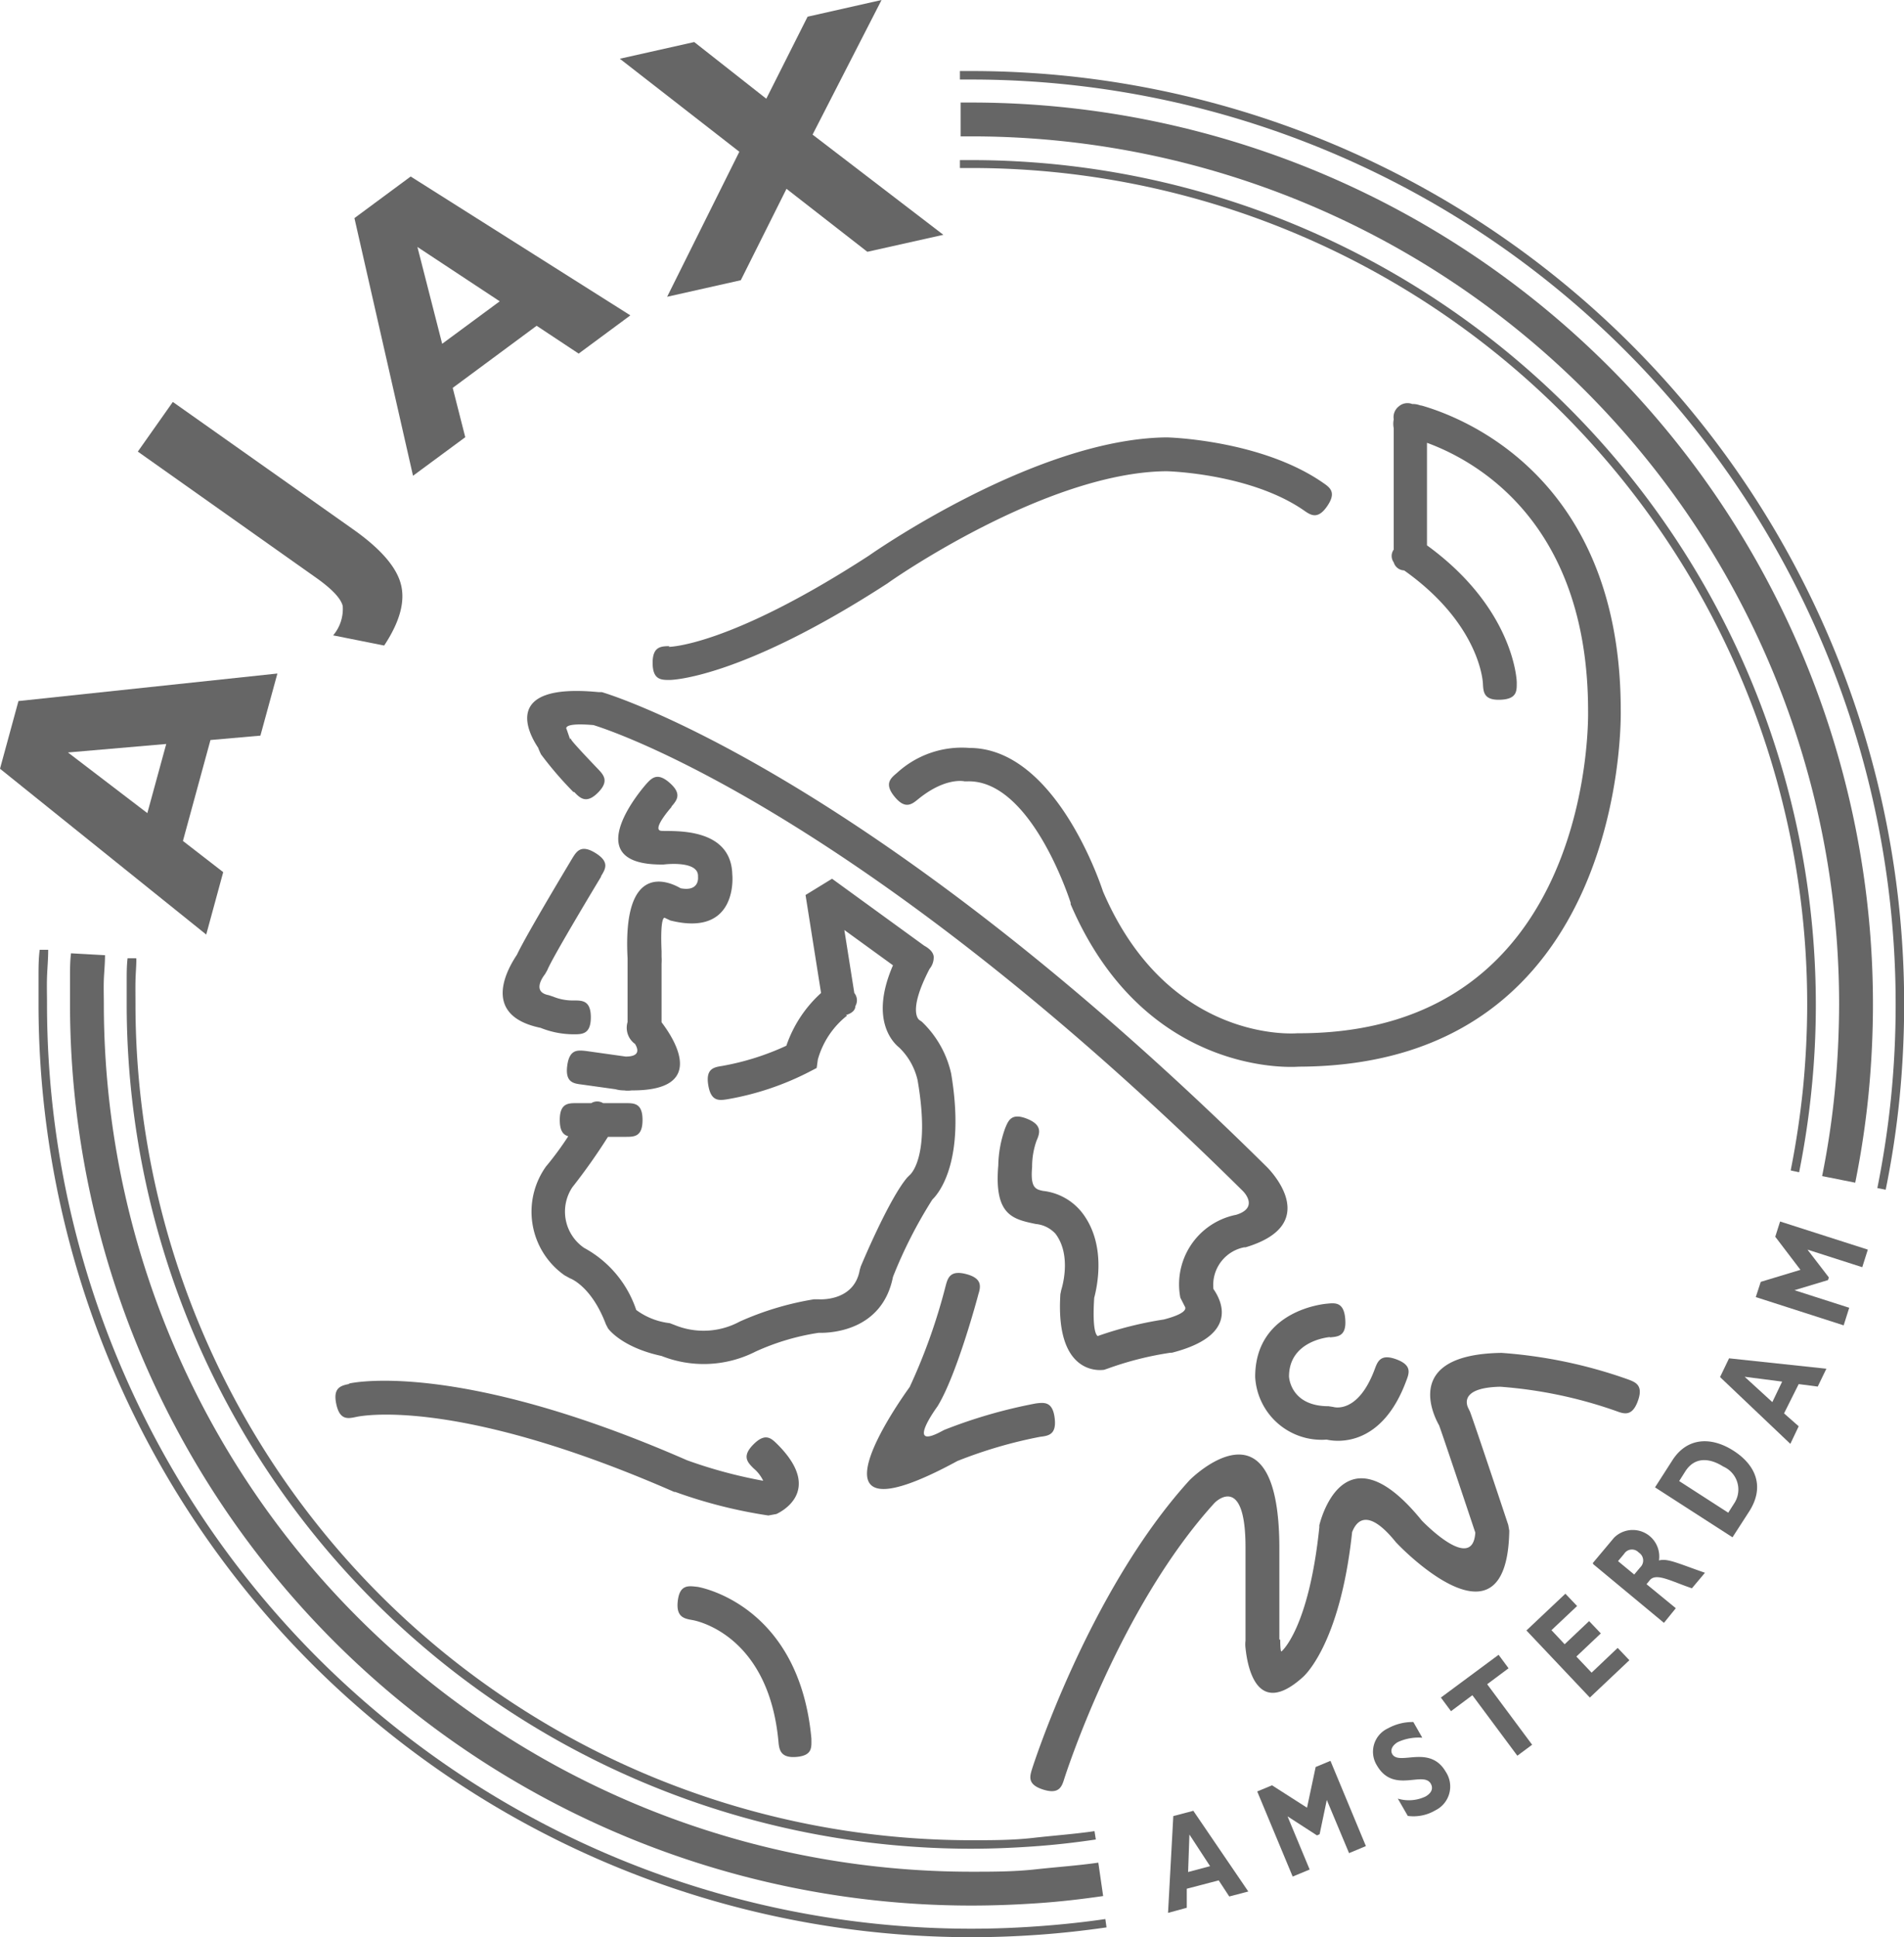
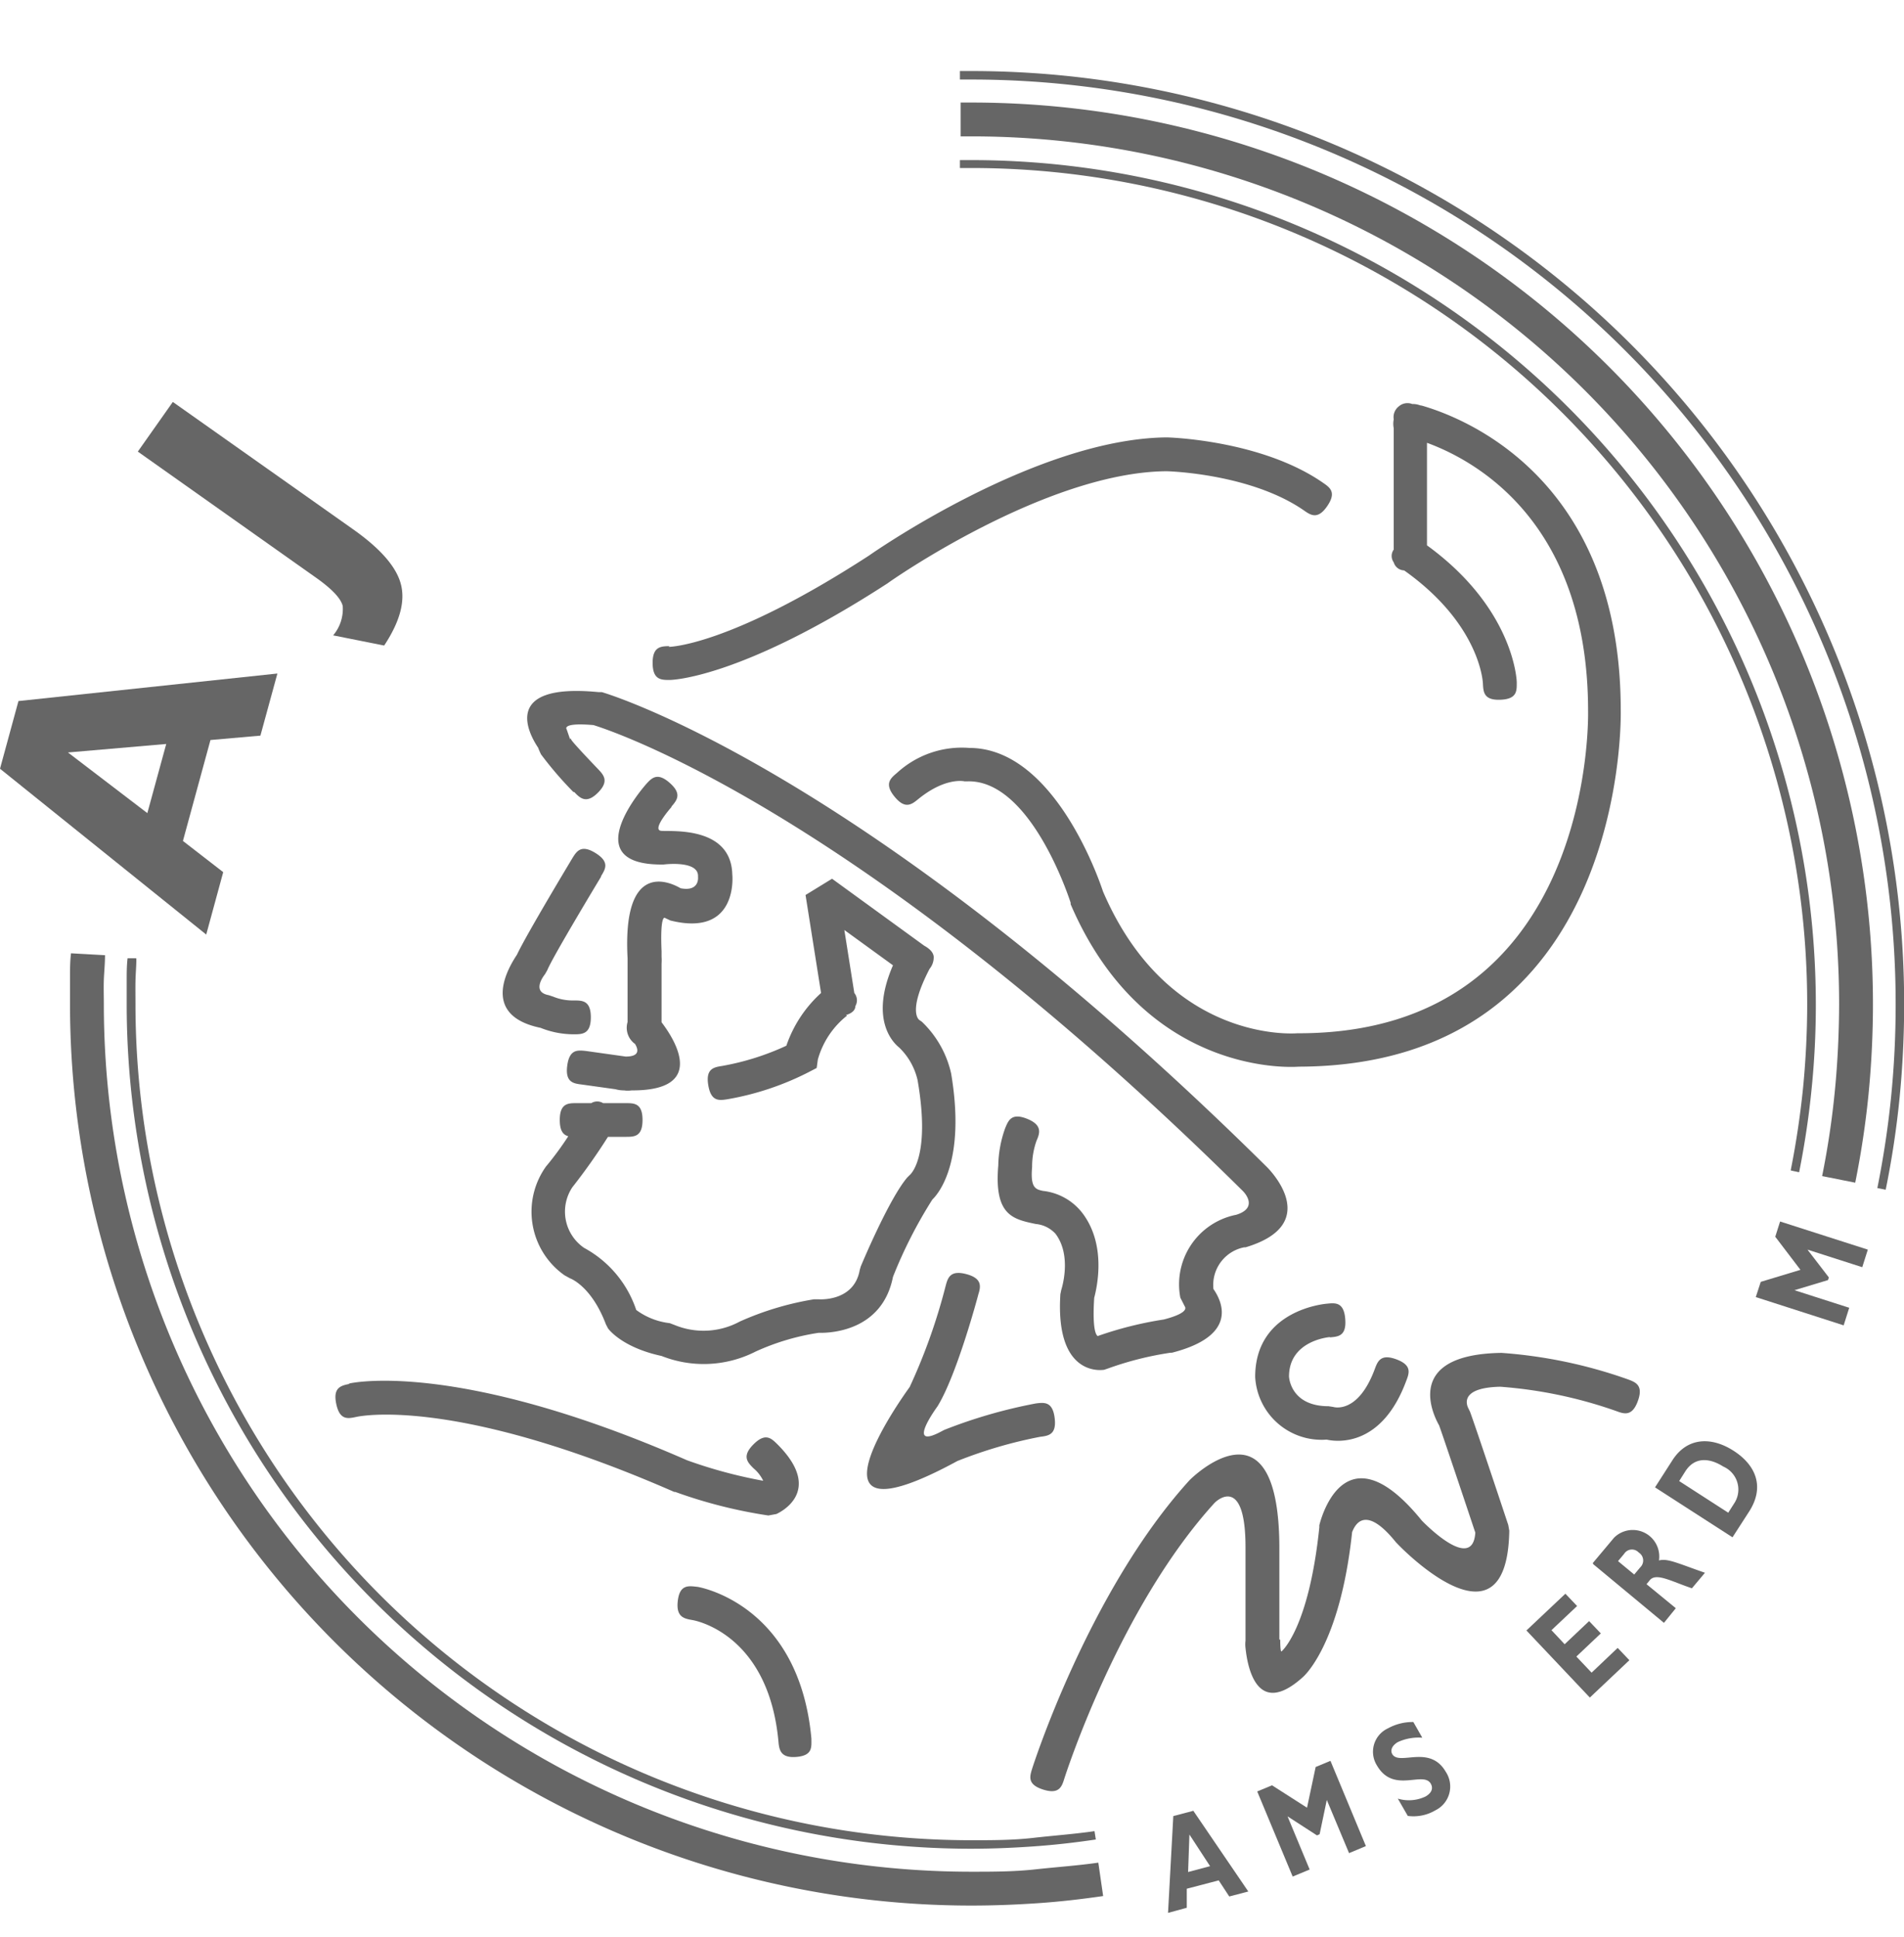
<svg xmlns="http://www.w3.org/2000/svg" id="Layer_1" data-name="Layer 1" viewBox="0 0 130 132.25">
  <defs>
    <style>.cls-1{fill:#666;}</style>
  </defs>
  <title>ajax</title>
  <path class="cls-1" d="M210,163.36a57.73,57.73,0,0,0,.87-5.83q.28-2.88.29-5.91A59.24,59.24,0,0,0,151.9,92.38h-.72l0-2.31h.75a61.56,61.56,0,0,1,61.54,61.55c0,2-.1,4.09-.3,6.14a61.12,61.12,0,0,1-.91,6.05l-2.26-.45Z" transform="translate(-85.59 -83.07)" />
  <path class="cls-1" d="M207.86,162.94q.55-2.77.84-5.62c.18-1.87.28-3.77.28-5.7A57.07,57.07,0,0,0,151.9,94.54h-.77V94h.78a57.67,57.67,0,0,1,57.66,57.66q0,2.91-.29,5.76c-.19,1.93-.48,3.82-.85,5.68l-.56-.12Z" transform="translate(-85.59 -83.07)" />
  <path class="cls-1" d="M213.77,164.18c.41-2.05.73-4.13.94-6.24s.31-4.18.31-6.32A63.11,63.11,0,0,0,151.9,88.5h-.77v-.58h.78a63.69,63.69,0,0,1,63.69,63.7q0,3.21-.31,6.38a61.89,61.89,0,0,1-.95,6.29l-.56-.11Z" transform="translate(-85.59 -83.07)" />
  <path class="cls-1" d="M92.76,148.28c0,.58-.06,1.14-.08,1.67s0,1.12,0,1.67a59.24,59.24,0,0,0,59.24,59.23c1.43,0,2.89,0,4.35-.16s2.93-.26,4.31-.46l.33,2.28c-1.51.22-3,.39-4.48.49s-3,.16-4.51.16a61.56,61.56,0,0,1-61.55-61.54q0-.88,0-1.74c0-.61,0-1.19.07-1.73l2.31.13Z" transform="translate(-85.59 -83.07)" />
  <path class="cls-1" d="M94.9,148.52c0,.52-.05,1-.06,1.54s0,1,0,1.56A57.09,57.09,0,0,0,151.9,208.7c1.41,0,2.83,0,4.23-.16s2.82-.26,4.19-.46l.09.57c-1.41.21-2.82.37-4.24.47s-2.83.16-4.27.16a57.67,57.67,0,0,1-57.66-57.66c0-.53,0-1.05,0-1.57s0-1.05.06-1.56l.58,0Z" transform="translate(-85.59 -83.07)" />
-   <path class="cls-1" d="M88.88,147.94c0,.62-.06,1.23-.08,1.84s0,1.22,0,1.84a63.11,63.11,0,0,0,63.12,63.12c1.53,0,3.07-.06,4.59-.17s3.06-.27,4.55-.49l.08.57c-1.52.22-3.06.39-4.59.5s-3.07.17-4.63.17a63.71,63.71,0,0,1-63.7-63.7c0-.63,0-1.24,0-1.86s0-1.24.08-1.85l.58,0Z" transform="translate(-85.59 -83.07)" />
  <path class="cls-1" d="M168.21,210.47l-1.5.4.09-2.56,1.41,2.16Zm-1.1-3.79-1.41.37-.36,6.61,1.28-.35,0-1.3,2.18-.57.72,1.1,1.3-.34-3.76-5.52Z" transform="translate(-85.59 -83.07)" />
  <polygon class="cls-1" points="89.83 120.63 90.84 120.21 93.26 126.03 92.11 126.51 90.59 122.88 90.1 125.22 89.92 125.3 87.91 124 89.42 127.63 88.26 128.11 85.84 122.3 86.85 121.88 89.24 123.41 89.83 120.63 89.83 120.63" />
  <path class="cls-1" d="M182.7,201.7a3.39,3.39,0,0,0-1.67.3c-.39.23-.53.55-.38.82.48.82,2.56-.69,3.66,1.22a1.81,1.81,0,0,1-.72,2.62,2.93,2.93,0,0,1-1.88.38l-.68-1.18a2.63,2.63,0,0,0,1.9-.15c.41-.24.53-.55.35-.87-.52-.9-2.55.71-3.68-1.25a1.76,1.76,0,0,1,.76-2.53,3.48,3.48,0,0,1,1.73-.43l.61,1.07Z" transform="translate(-85.59 -83.07)" />
-   <polygon class="cls-1" points="103 113.89 101.54 114.98 104.61 119.11 103.6 119.86 100.53 115.73 99.07 116.82 98.38 115.89 102.32 112.97 103 113.89 103 113.89" />
  <polygon class="cls-1" points="111.25 113.34 108.55 115.89 104.22 111.31 106.88 108.8 107.68 109.64 105.93 111.29 106.83 112.25 108.5 110.67 109.3 111.51 107.63 113.09 108.67 114.19 110.45 112.5 111.25 113.34 111.25 113.34" />
  <path class="cls-1" d="M196.07,189.64l.41-.49a.63.63,0,0,1,1-.09.64.64,0,0,1,.11,1l-.42.5-1.1-.91Zm-1.69.22,4.82,4,.81-1-2-1.64.23-.28c.44-.52,1.49.1,2.87.56l.89-1.06c-1.87-.65-2.56-1-3.14-.84a1.81,1.81,0,0,0-3.07-1.55l-1.45,1.73Z" transform="translate(-85.59 -83.07)" />
  <path class="cls-1" d="M200.24,184.18l.43-.68c.65-1,1.67-.89,2.58-.31a1.71,1.71,0,0,1,.78,2.46l-.44.69-3.35-2.16Zm-1.65.43,5.29,3.41,1.13-1.75c1.09-1.69.47-3.18-1.06-4.16s-3.16-.91-4.16.63l-1.2,1.87Z" transform="translate(-85.59 -83.07)" />
-   <path class="cls-1" d="M207.27,177.39l-.67,1.4-1.89-1.73,2.56.33Zm-3.61-1.62-.63,1.31,4.8,4.56.57-1.2-1-.88,1-2,1.3.17.59-1.22-6.65-.71Z" transform="translate(-85.59 -83.07)" />
  <polygon class="cls-1" points="121.21 84.43 121.54 83.39 127.53 85.31 127.15 86.51 123.41 85.31 124.87 87.21 124.81 87.39 122.52 88.08 126.26 89.28 125.88 90.48 119.88 88.55 120.22 87.51 122.93 86.69 121.21 84.43 121.21 84.43" />
  <path class="cls-1" d="M90.23,134.44l6.71-.58-1.29,4.72-5.42-4.14Zm10.6,8.17-2.75-2.13,1.88-6.89,3.41-.3,1.16-4.24-17.68,1.88-1.26,4.62,14.08,11.32,1.16-4.26Z" transform="translate(-85.59 -83.07)" />
  <path class="cls-1" d="M108.34,126.44a2.78,2.78,0,0,0,.65-2c-.12-.51-.73-1.16-1.82-1.93L95,113.9l2.39-3.39,12.26,8.66q2.85,2,3.31,3.78c.31,1.18-.07,2.57-1.14,4.19l-3.51-.7Z" transform="translate(-85.59 -83.07)" />
-   <path class="cls-1" d="M114.09,99.93l5.62,3.71-3.93,2.9-1.69-6.61Zm3.27,13-.86-3.38,5.73-4.24,2.87,1.9,3.53-2.61-15-9.48-3.84,2.84,4,17.59,3.55-2.62Z" transform="translate(-85.59 -83.07)" />
-   <polygon class="cls-1" points="45.55 20.26 50.48 10.36 42.32 4.01 47.4 2.87 52.32 6.74 55.14 1.14 60.19 0 55.48 9.19 64.41 16.03 59.22 17.19 53.7 12.89 50.58 19.13 45.55 20.26 45.55 20.26" />
  <path class="cls-1" d="M109.43,177.52s7.17-1.72,23.07,5.24a32.39,32.39,0,0,0,5.2,1.4,2.52,2.52,0,0,0-.66-.85c-.41-.41-.82-.82,0-1.64s1.22-.4,1.63,0c3.32,3.32-.06,4.75-.07,4.76l-.55.1a33,33,0,0,1-6.36-1.61l-.07,0c-15.23-6.67-21.68-5.12-21.7-5.12-.57.12-1.13.25-1.37-.88s.32-1.25.88-1.37Zm34-25.12a5.82,5.82,0,0,0-2,3l-.08.58-.52.27a19.38,19.38,0,0,1-5.55,1.86c-.57.09-1.14.19-1.33-.95s.38-1.23.95-1.32a17.81,17.81,0,0,0,4.38-1.38,8.6,8.6,0,0,1,2.37-3.6l-1.06-6.69,1.81-1.11,6.29,4.57c.45.25.62.5.65.74a1.23,1.23,0,0,1-.28.84c-1.56,3-.69,3.5-.69,3.5l.16.11a7,7,0,0,1,2,3.53v0c1,5.93-.81,8.16-1.28,8.61a31.42,31.42,0,0,0-2.69,5.28c-.74,3.74-4.33,3.84-5.08,3.82a16.15,16.15,0,0,0-4.3,1.28l-.12.06a7.81,7.81,0,0,1-6.3.24c-2.75-.59-3.66-1.88-3.66-1.89l-.14-.27c-1-2.64-2.45-3.14-2.45-3.14l-.38-.21a5.31,5.31,0,0,1-1.25-7.44l.11-.13a21.68,21.68,0,0,0,1.4-1.92c-.33-.09-.58-.35-.58-1.11,0-1.15.58-1.15,1.15-1.15h1a.77.77,0,0,1,.81,0h1.54c.58,0,1.15,0,1.15,1.15s-.57,1.15-1.15,1.15h-1.21a40.73,40.73,0,0,1-2.43,3.44,3,3,0,0,0,.8,4.14,7.53,7.53,0,0,1,3.56,4.24,4.76,4.76,0,0,0,2.29.9l.34.13a5.19,5.19,0,0,0,4.44-.24,20.39,20.39,0,0,1,5.07-1.52l.29,0s2.44.21,2.83-2l.07-.24s1.91-4.6,3.18-6.08l.15-.15s1.48-1.12.55-6.49a4.47,4.47,0,0,0-1.25-2.22h0c-.5-.4-2-2-.43-5.62l-3.32-2.41.68,4.3a.79.79,0,0,1,.07.9c0,.26-.21.48-.65.61ZM173,195h0c0,.08,0,.87.09.81l0,0s1.86-1.53,2.58-8.47l0-.14s1.58-7,7-.32c.36.37,3.48,3.49,3.65.82-.37-1.11-2.11-6.32-2.47-7.32-.36-.63-2.51-4.82,4.19-4.95h.08a32.75,32.75,0,0,1,8.6,1.8c.54.2,1.09.4.7,1.48s-.94.89-1.48.69a30.57,30.57,0,0,0-7.92-1.66c-3.08.07-2.15,1.51-2.15,1.52l.09.19c.33.87,2.61,7.72,2.61,7.73l.07.39c-.15,8.79-7.64.9-7.66.87l-.07-.07c-2.24-2.79-2.87-1-3-.71-.83,7.8-3.36,9.9-3.37,9.91l0,0c-3.1,2.79-3.77-.62-3.91-2a2,2,0,0,1,0-.49h0c0-.13,0-.26,0-.38v-6c0-4.81-1.85-3.32-2.14-3-6.56,7.22-10.22,18.76-10.23,18.79-.17.55-.35,1.1-1.45.75s-.91-.9-.74-1.45h0s3.83-12.07,10.73-19.66l.05-.05s6-6,6.09,4.47V195Zm0,0Zm-4.47-9.35h0Zm9.44,2Zm-46.52-49.5s-1.41,1.58-.71,1.64,4.85-.34,4.85,3.08v-.1s.45,4.31-4.23,3.14l-.38-.18s-.33-.23-.22,2.29c0,.11,0,.24,0,.36h0a3.84,3.84,0,0,1,0,.48v4c.88,1.15,3.15,4.68-2.05,4.65a1.76,1.76,0,0,1-.51,0,2.16,2.16,0,0,1-.59-.08l-2.29-.32c-.58-.07-1.15-.15-1-1.29s.72-1.06,1.29-1l2.7.38c1,0,.85-.51.64-.86a1.36,1.36,0,0,1-.51-1.5V148.5c-.36-6.62,2.76-5.29,3.62-4.79,1.3.25,1.19-.75,1.19-.75v-.09c0-1.09-2.36-.78-2.36-.78h-.14c-5.94,0-1.07-5.45-1.06-5.47.39-.43.77-.86,1.63-.1s.48,1.19.1,1.63Zm-6.7-1a24.67,24.67,0,0,1-2.22-2.58,5,5,0,0,1-.2-.46c-.56-.83-2.65-4.45,4.13-3.79l.22,0s17.78,5.08,45.4,32.41h0s4,3.86-1.44,5.49l-.09,0a2.62,2.62,0,0,0-2.11,2.85c.61.87,1.7,3.19-2.84,4.35l-.1,0a22.08,22.08,0,0,0-4.22,1.06l-.29.1s-3.37.65-3-5.16l.06-.29s.77-2.31-.4-3.84a2.09,2.09,0,0,0-1.34-.66c-1.58-.33-2.85-.6-2.56-4a7.9,7.9,0,0,1,.47-2.54c.22-.53.43-1.07,1.5-.64s.86,1,.64,1.5a5.3,5.3,0,0,0-.3,1.69v.1c-.13,1.44.25,1.52.73,1.63a3.94,3.94,0,0,1,2.7,1.51c1.66,2.18,1,5.06.81,5.79-.14,2.18.13,2.55.24,2.61a25,25,0,0,1,4.51-1.13c1.82-.47,1.44-.87,1.44-.88l-.31-.61A4.84,4.84,0,0,1,170,166c1.61-.5.45-1.62.45-1.62h0c-26.08-25.8-42.95-31.38-44.34-31.81-2.22-.19-1.83.29-1.83.29l.24.7s0-.18.07,0,1.82,2,1.82,2c.4.42.79.84,0,1.63s-1.23.36-1.62-.06Zm-2.53-3.57Zm30.16,37.89s-1.39,5.26-2.72,7.51l-.06.1s-2.3,3.12.34,1.67l.14-.07a34.31,34.31,0,0,1,6.24-1.8c.57-.07,1.14-.14,1.28,1s-.43,1.21-1,1.28a31.3,31.3,0,0,0-5.64,1.65c-11.19,6.08-3.87-4.21-3.26-5.05a39.64,39.64,0,0,0,2.45-6.88c.15-.56.3-1.12,1.41-.83s1,.86.82,1.41Zm30.18-60.74c2.66.74,13.69,4.75,13.69,20.83v0c0,.07.61,24.33-22.07,24.33h.08s-10.41.93-15.57-11.09l0-.1s-2.63-8.35-7-8.29l-.25,0s-1.28-.31-3.15,1.21c-.44.36-.89.73-1.62-.16s-.27-1.26.17-1.63a6.54,6.54,0,0,1,4.93-1.7c5.73,0,8.81,8.83,9.13,9.8,4.5,10.47,13.25,9.68,13.27,9.68h.09c20.31,0,19.76-21.93,19.76-22h0c0-13-7.8-17.14-11-18.31v7c6,4.36,6.13,9.32,6.13,9.33,0,.58.05,1.16-1.1,1.21s-1.18-.52-1.21-1.1h0s-.12-4-5.38-7.73a.76.76,0,0,1-.71-.55.74.74,0,0,1,0-.87v-8.29a1.49,1.49,0,0,1,0-.6.93.93,0,0,1,.35-.89.9.9,0,0,1,.91-.16,1.5,1.5,0,0,1,.7.16ZM160.8,143.92h0Zm-34.17-1s-3.33,5.51-3.67,6.38l-.16.28s-1,1.2.26,1.43l.3.1a3.52,3.52,0,0,0,1.41.26c.58,0,1.16,0,1.16,1.15s-.58,1.16-1.16,1.16a6.08,6.08,0,0,1-2.27-.44c-4.25-.88-2.1-4.26-1.61-5,.64-1.37,3.75-6.53,3.76-6.55.3-.49.6-1,1.59-.39s.69,1.09.39,1.58Zm-4.29,10.25Zm26,3.72h0Zm-1.09-2.13Zm-16-27.53s4.07,0,13.67-6.23l0,0s11.33-8,20.35-8.07h0s6.39.15,10.64,3.09c.48.33.95.65.3,1.6s-1.13.62-1.6.29c-3.59-2.48-9.12-2.67-9.4-2.67-8.29.08-19,7.62-19,7.64l0,0c-10.17,6.6-14.88,6.61-14.9,6.61-.57,0-1.15,0-1.16-1.14s.56-1.16,1.14-1.17Zm45.14,47.12s-2.77.21-2.79,2.67c0,.18.18,2.05,2.7,2.05l.32.05s1.67.54,2.83-2.57c.2-.54.4-1.08,1.48-.68s.88.94.67,1.48c-1.65,4.45-4.63,4.18-5.43,4a4.54,4.54,0,0,1-4.88-4.28v0c0-4.64,4.89-5,4.91-5,.57-.06,1.15-.11,1.24,1.05s-.47,1.2-1.05,1.25Zm-43.18,17.05s6.93,1.1,7.78,10.36c0,.57.1,1.15-1,1.25s-1.2-.47-1.25-1.05c-.69-7.47-5.86-8.29-5.87-8.29-.57-.1-1.14-.2-1-1.33s.76-1,1.33-.94Z" transform="translate(-85.59 -83.07)" />
</svg>